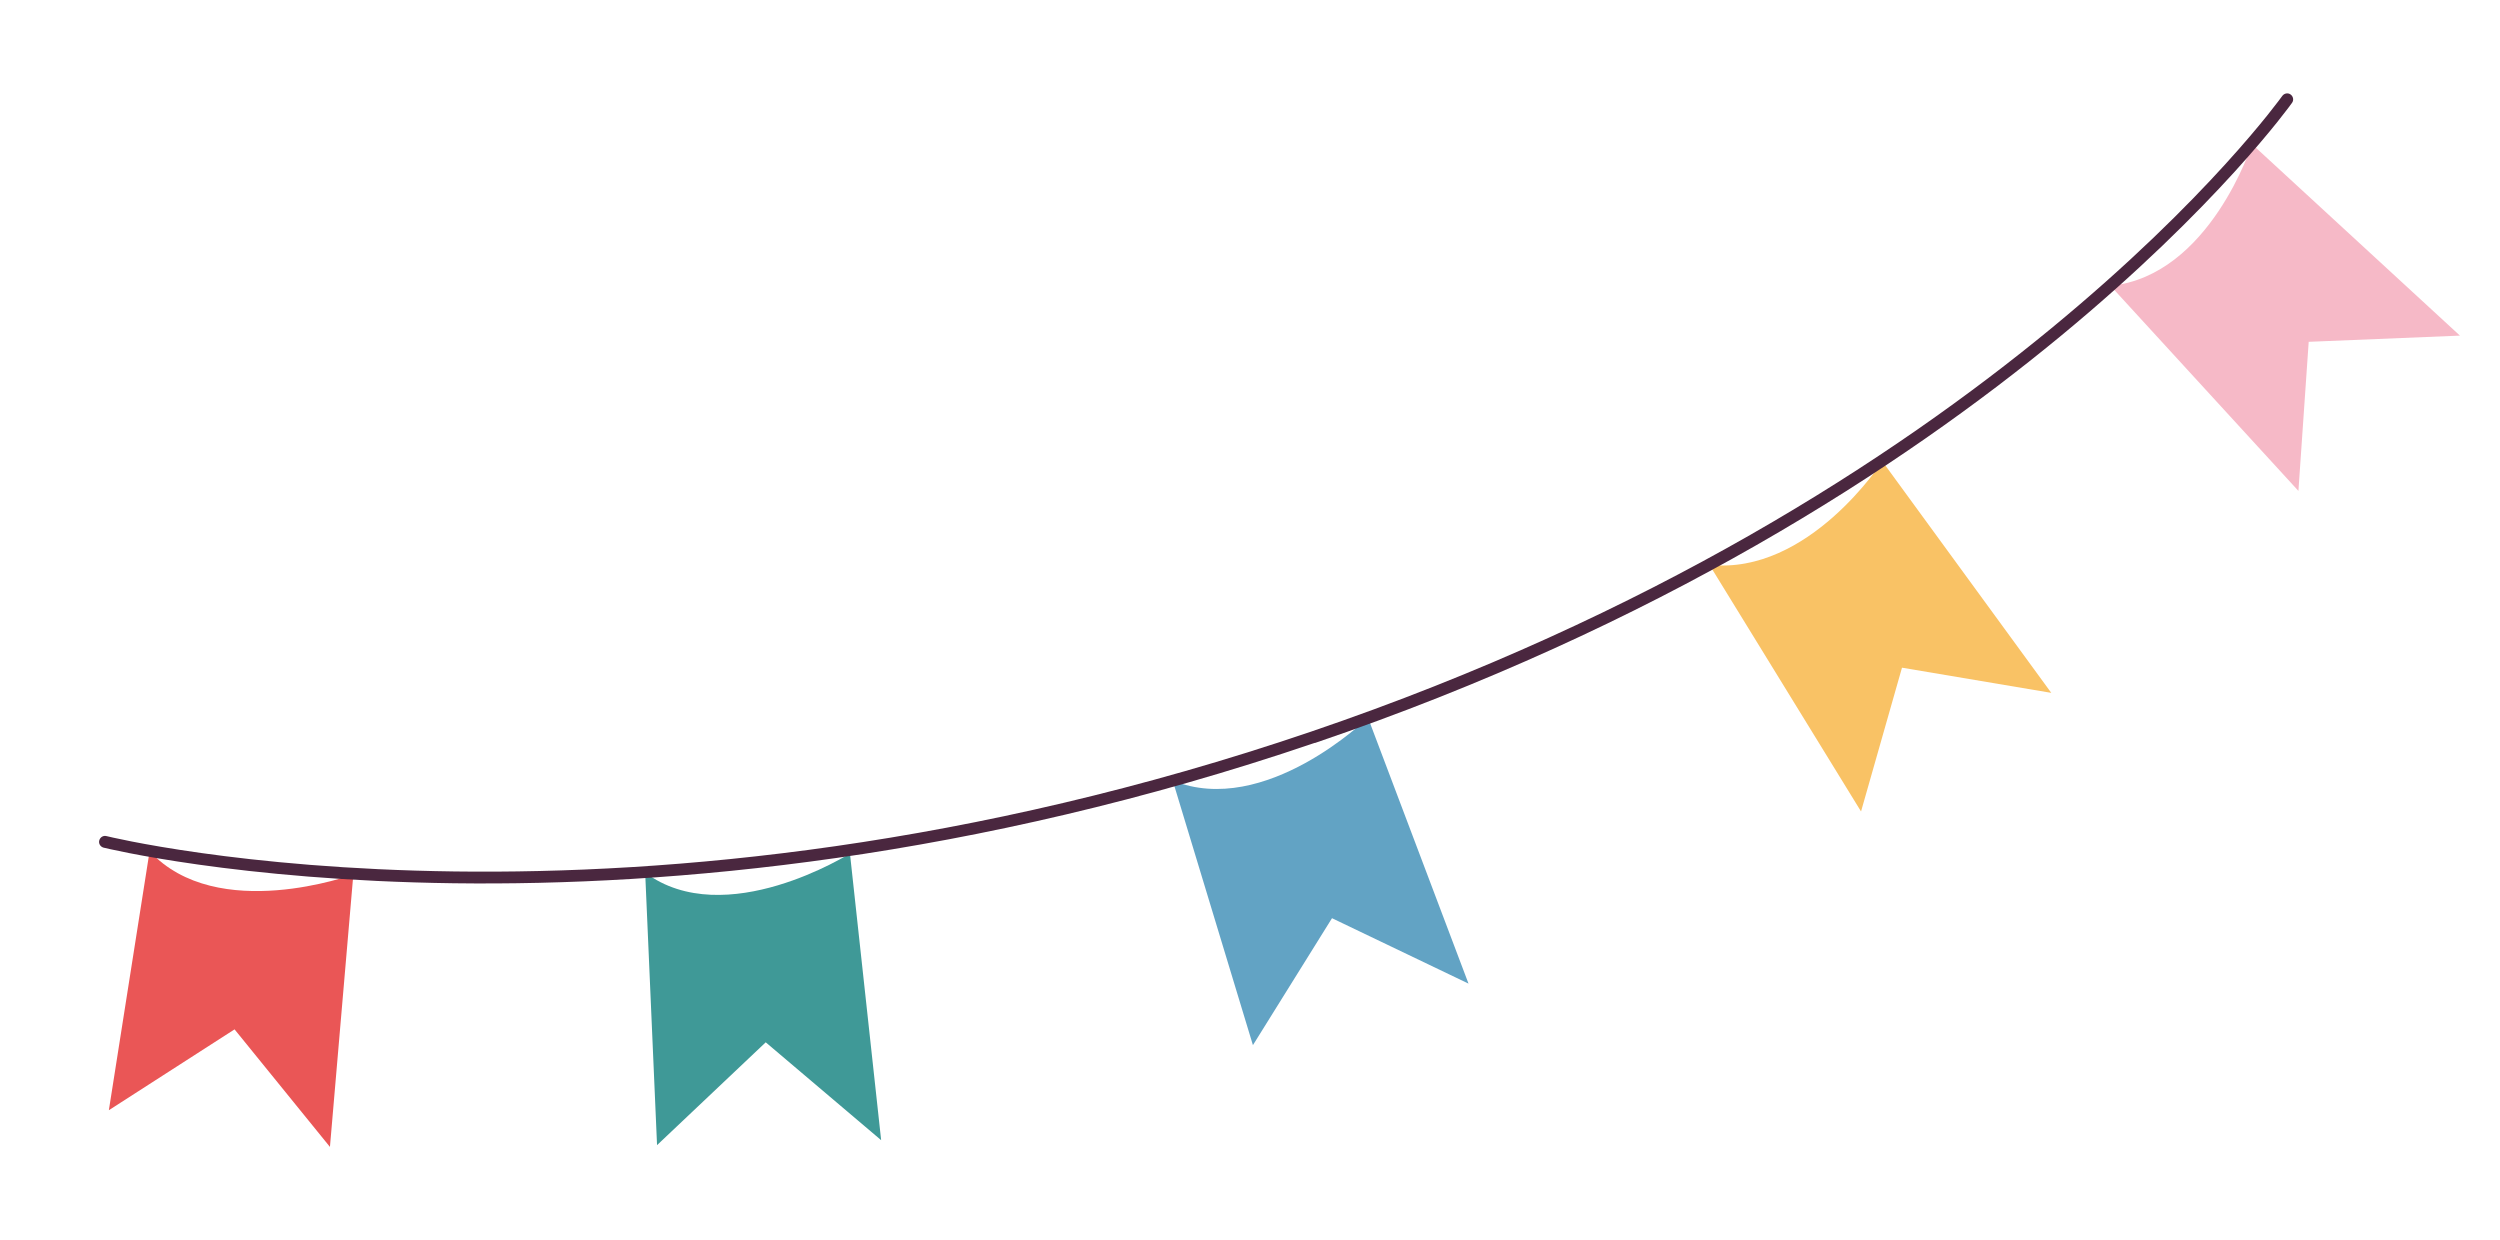
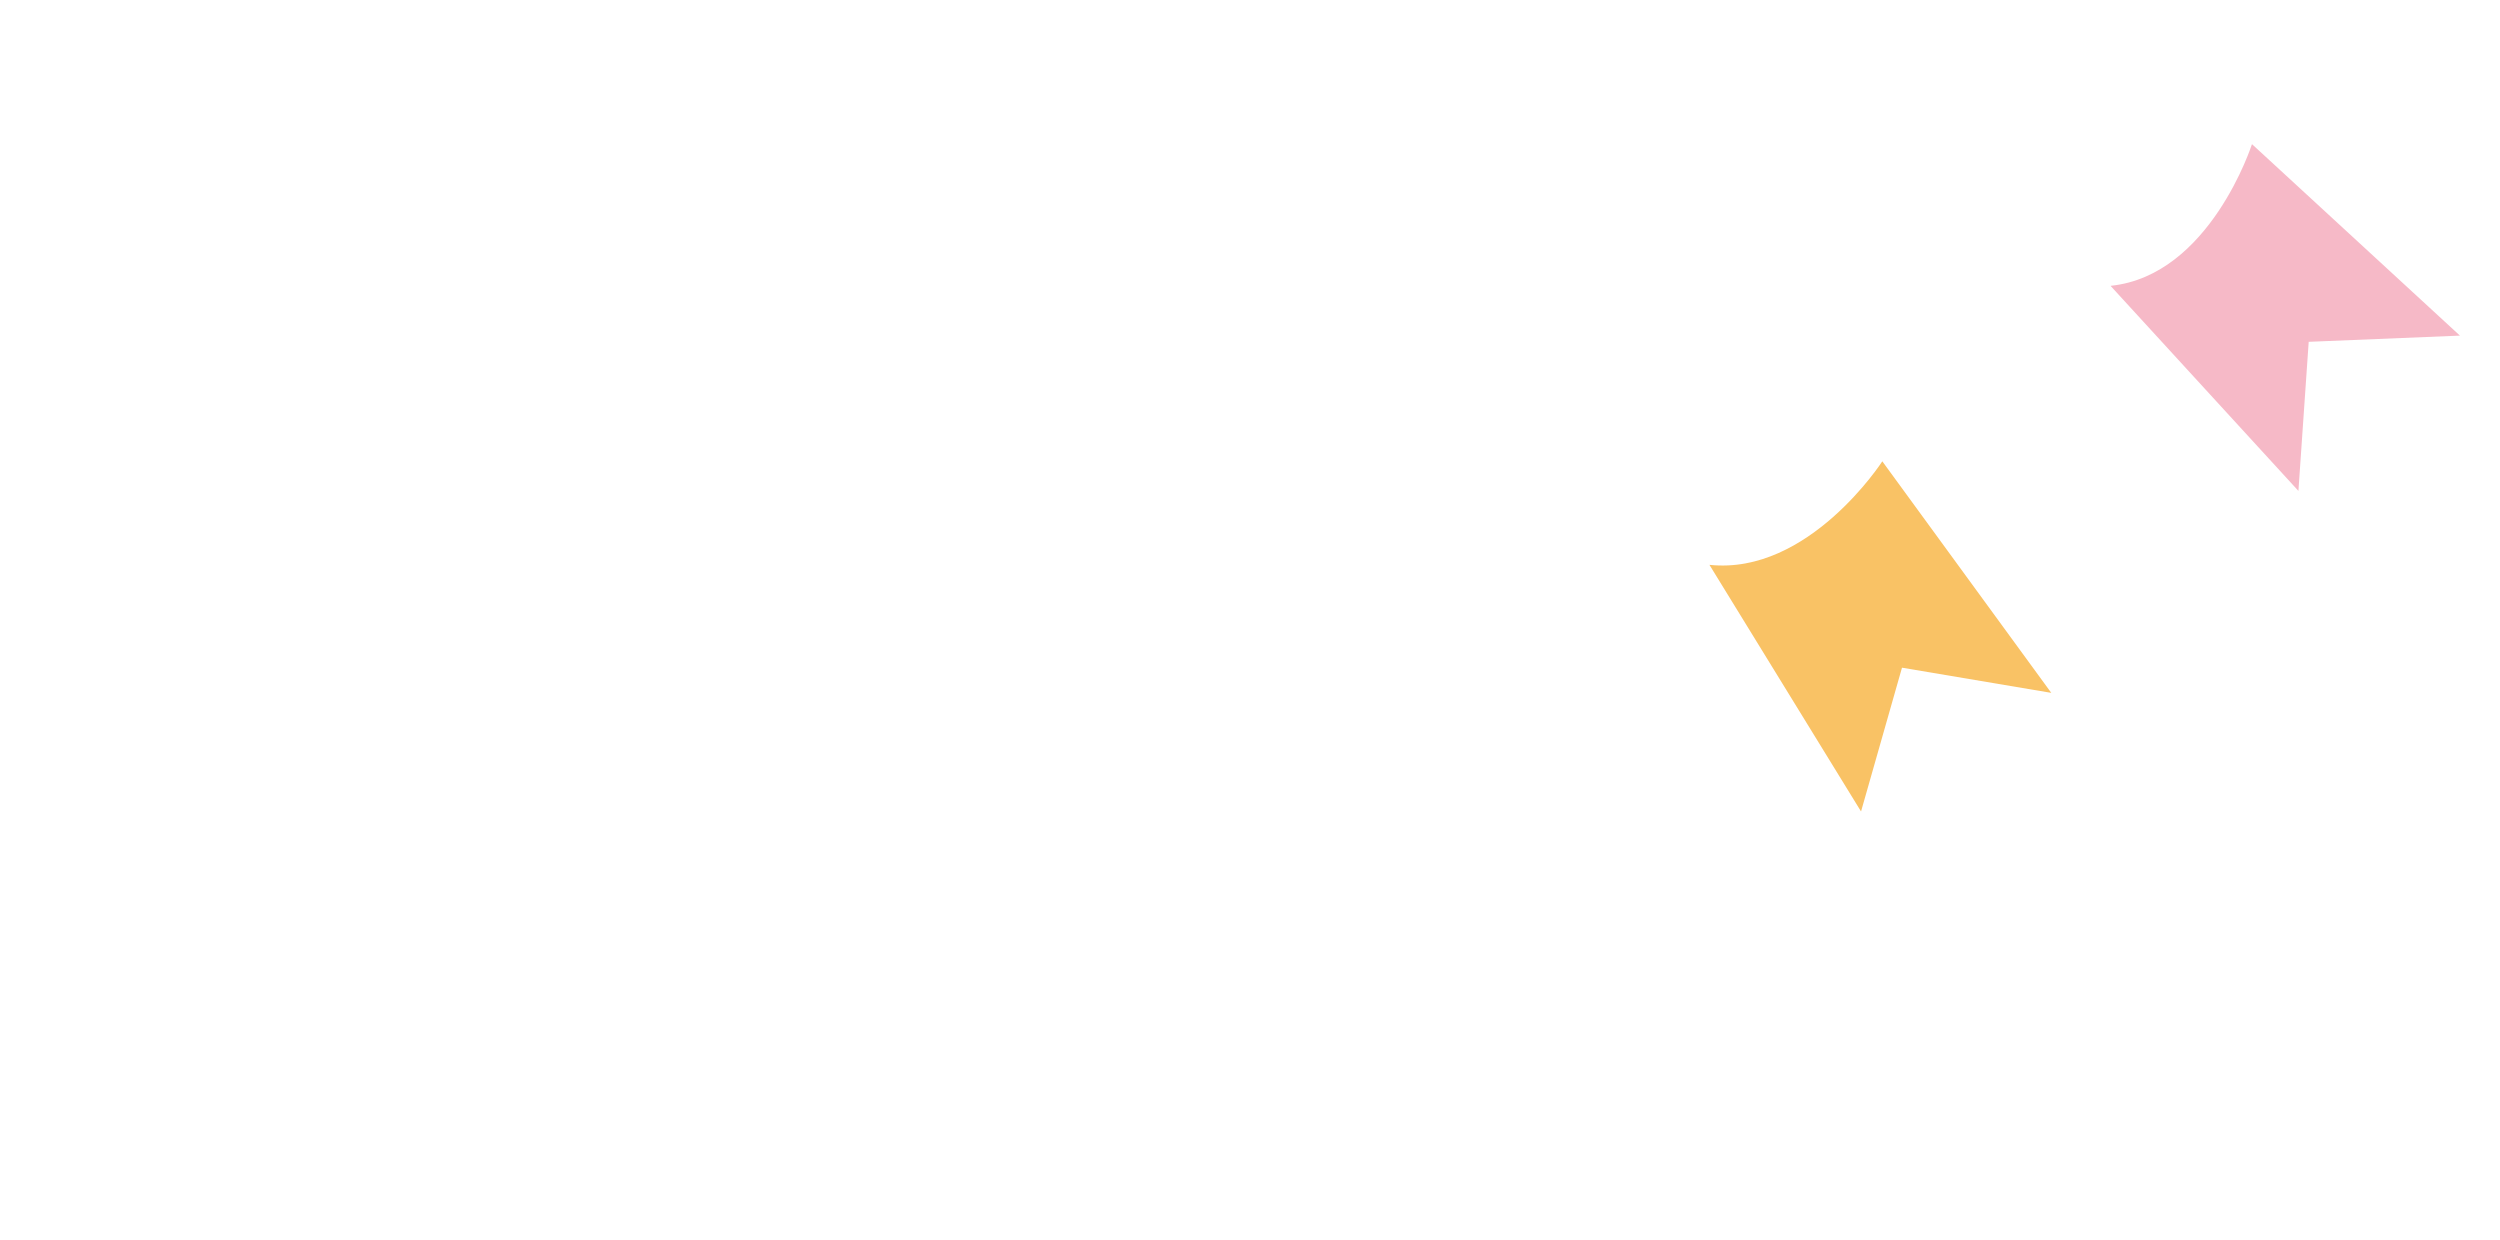
<svg xmlns="http://www.w3.org/2000/svg" id="bg" width="141.01" height="69.94" viewBox="0 0 141.01 69.94">
  <defs>
    <style>
      .cls-1 {
        fill: #4a273f;
      }

      .cls-2 {
        fill: #f6b9c7;
      }

      .cls-3 {
        fill: #ea5656;
      }

      .cls-4 {
        fill: #3f9997;
      }

      .cls-5 {
        fill: #f9c265;
      }

      .cls-6 {
        fill: #62a3c4;
      }
    </style>
  </defs>
-   <path class="cls-3" d="m8.44,48l-2.3,14.62,7.09-4.56,5.38,6.63,1.32-15.37s-7.68,2.82-11.49-1.31Z" />
-   <path class="cls-4" d="m36.39,49.22l.67,15.37,6.13-5.8,6.51,5.52-1.76-16.17s-7.04,4.44-11.55,1.08Z" />
-   <path class="cls-6" d="m66.15,44.04l4.52,14.91,4.46-7.16,7.7,3.69-5.67-15s-5.8,5.66-11.01,3.55Z" />
  <path class="cls-5" d="m96.42,31.86l8.55,13.91,2.31-8.11,8.42,1.42-9.53-13.06s-4.15,6.43-9.74,5.84Z" />
  <path class="cls-2" d="m119.05,16.13l10.59,11.56.58-8.41,8.53-.35-11.73-10.8s-2.37,7.41-7.96,7.99Z" />
-   <path class="cls-1" d="m74.16,41.9c-38.69,13.17-68.02,5.98-68.32,5.91-.18-.05-.29-.23-.24-.41.05-.18.23-.29.41-.24.29.07,29.44,7.21,67.93-5.89,38.5-13.1,54.63-35.64,54.79-35.86.11-.15.32-.19.47-.08.15.11.19.32.08.47-.16.23-16.42,22.94-55.12,36.11Z" />
</svg>